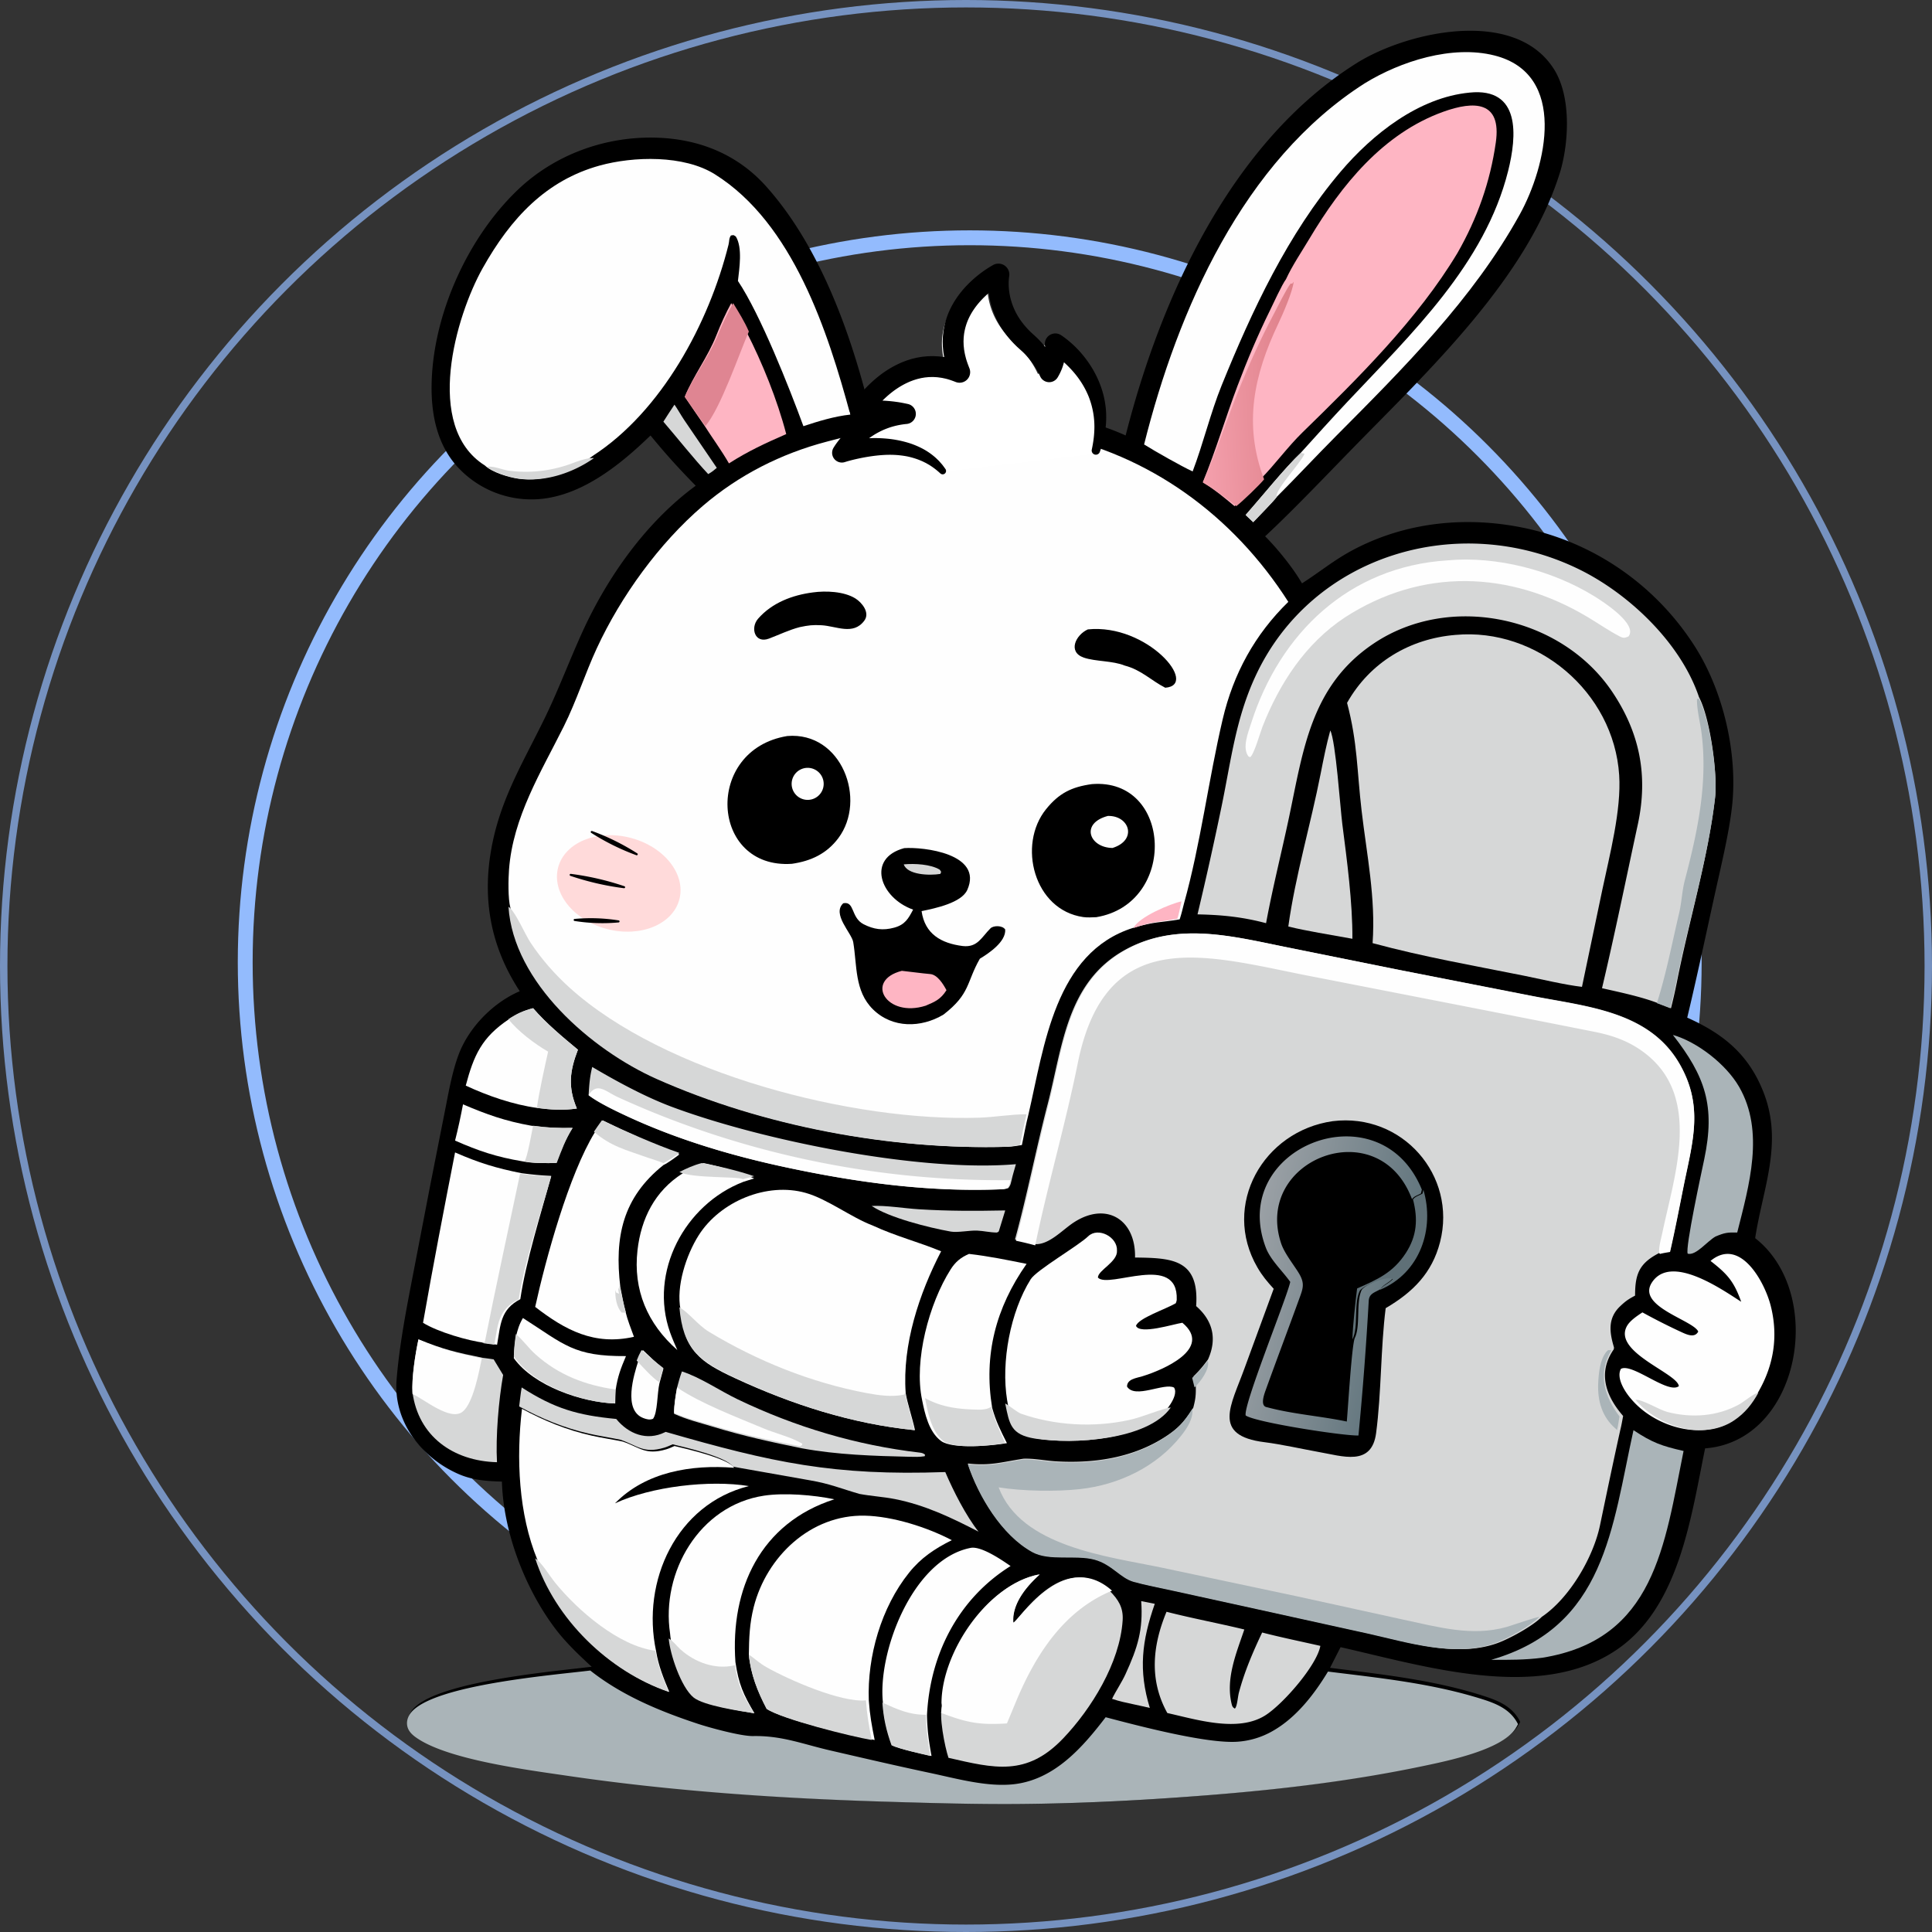
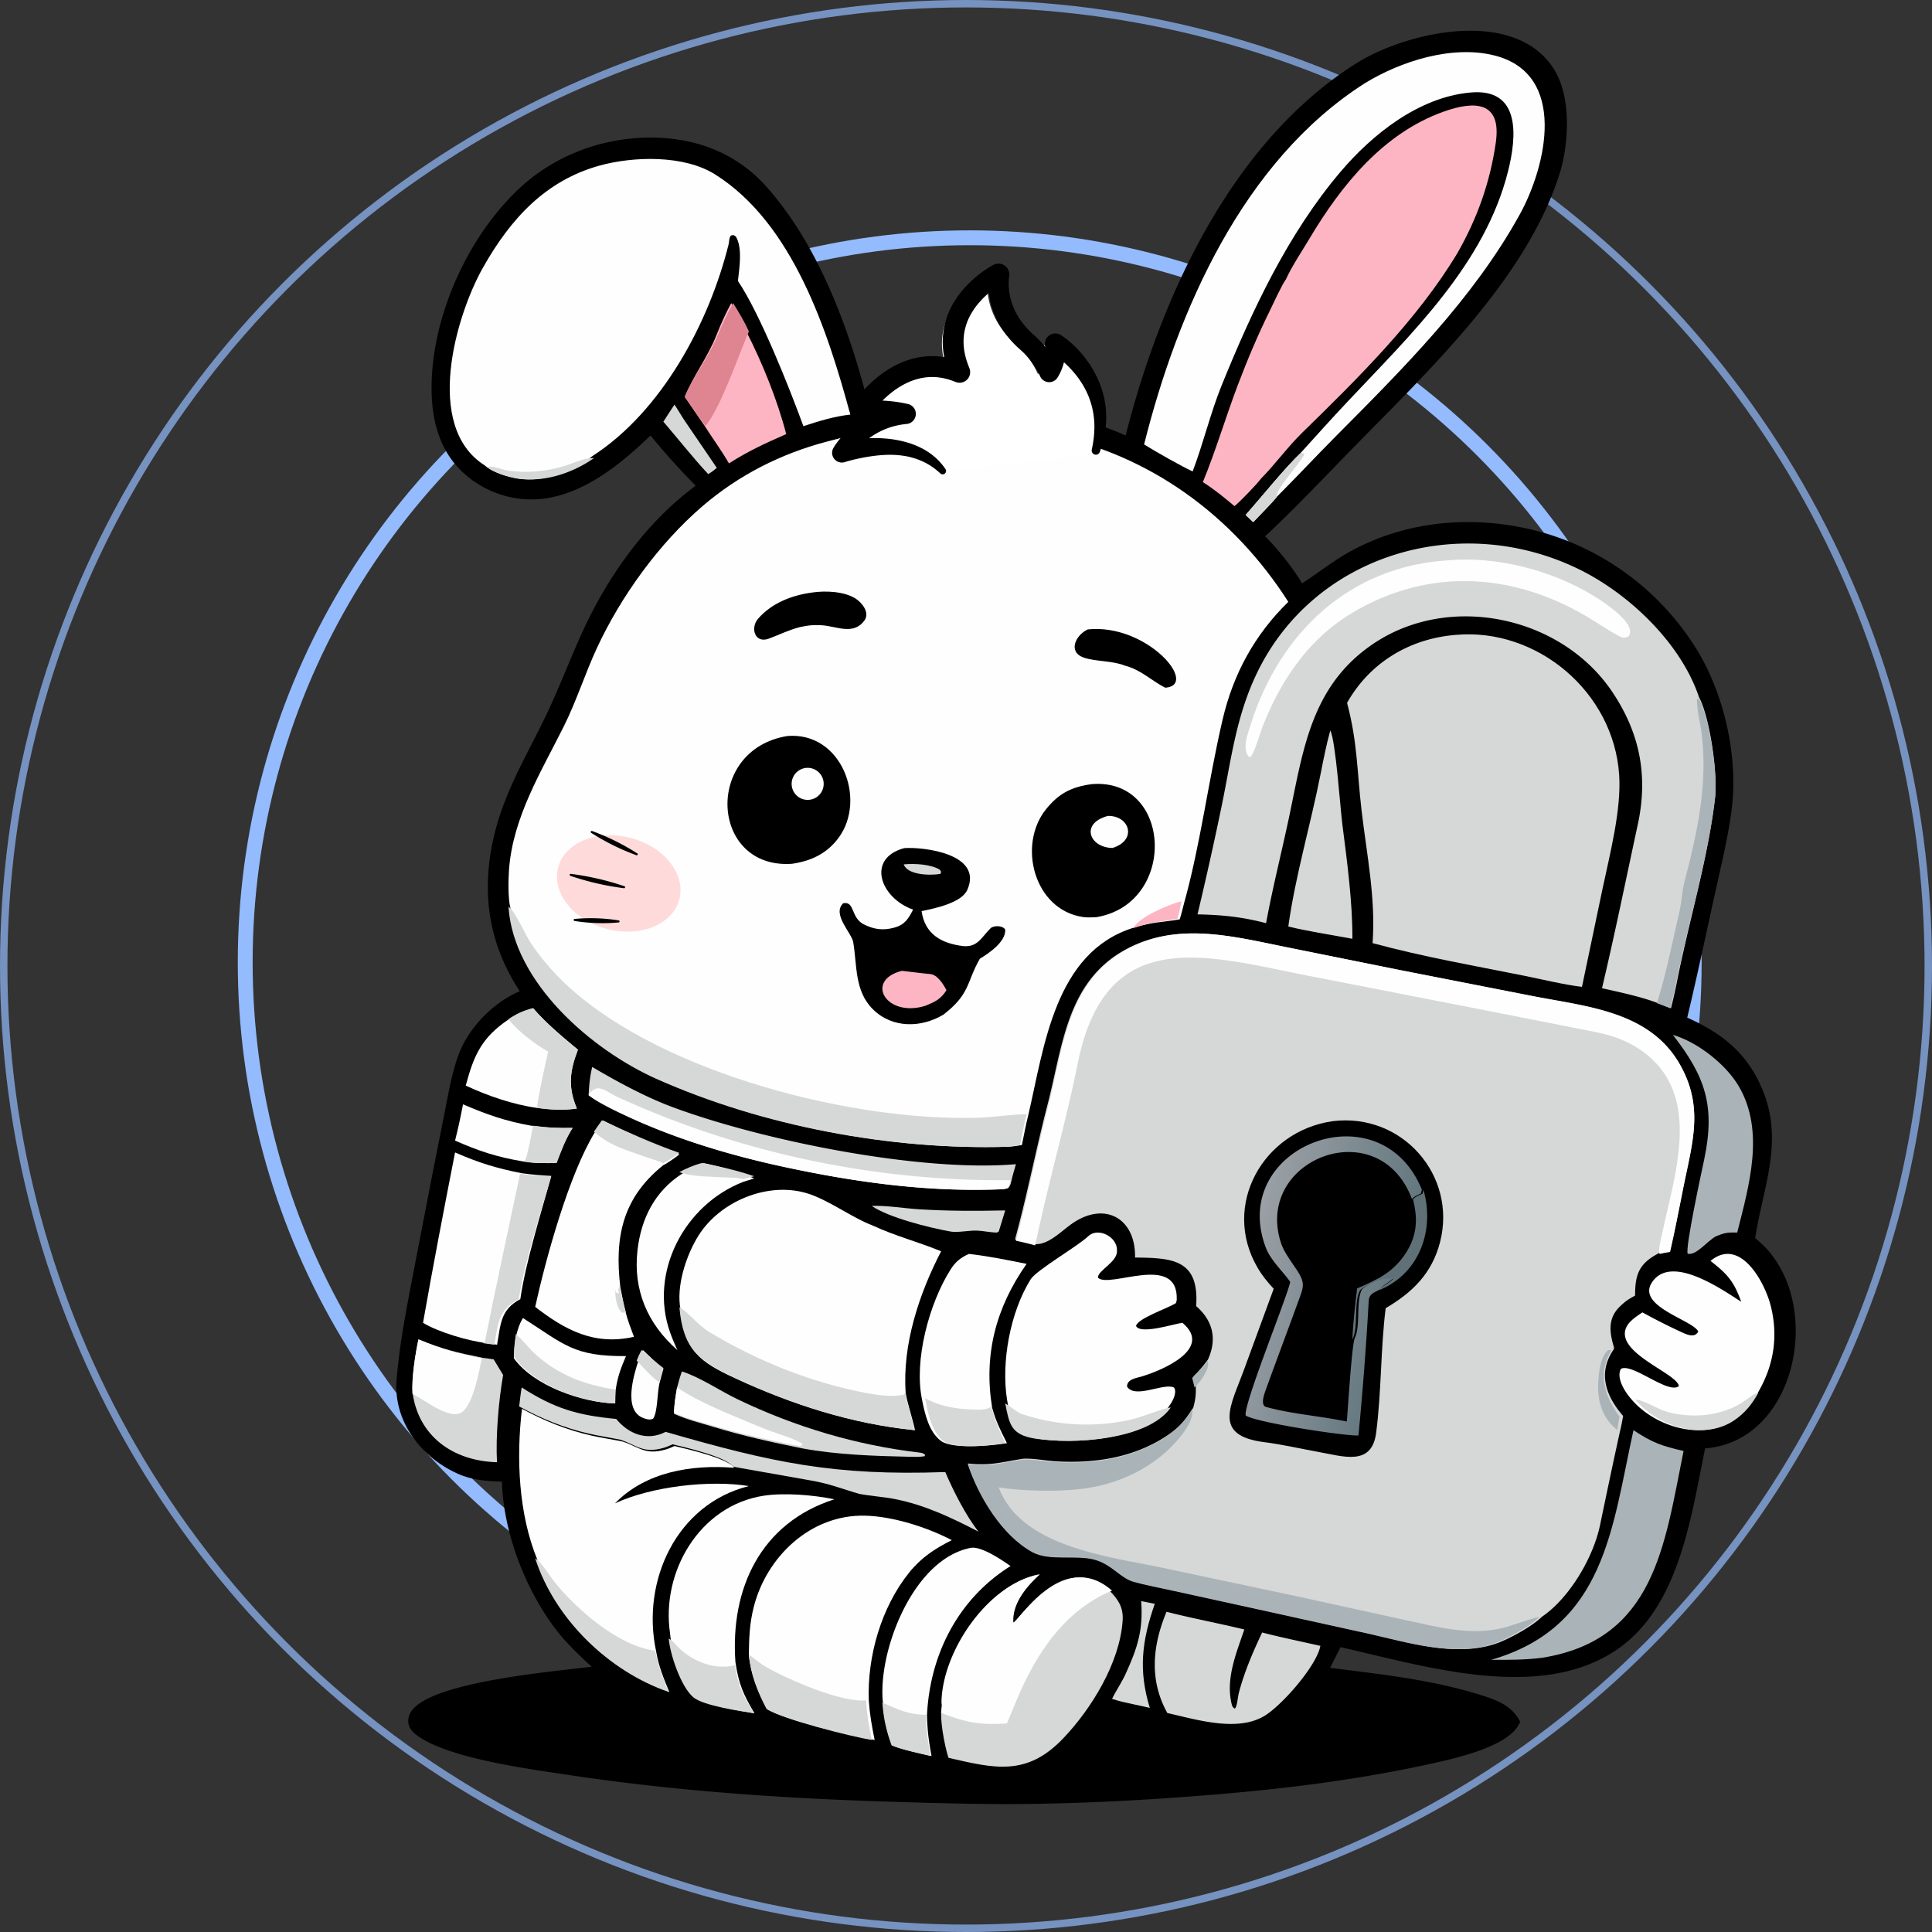
<svg xmlns="http://www.w3.org/2000/svg" width="260" height="260" fill="none">
  <rect width="100%" height="100%" fill="#333333" stroke="none" />
  <circle opacity=".7" cx="130" cy="130" r="129.5" stroke="#93BBFD" />
  <circle cx="130.5" cy="129.5" r="97.5" stroke="#93BBFD" stroke-width="2" />
  <path d="M151.484 58.602c4.726-18.587 14.204-39.504 31.081-50.103 6.73-4.227 21.316-7.562 26.581.842 2.277 3.634 2.001 9.59.878 13.572-4.314 14.382-17.811 26.99-28.034 37.469-3.593 3.684-8.106 8.425-11.734 11.79 1.703 1.717 3.74 4.228 4.961 6.332 2.262-1.44 4.199-3.041 6.58-4.34 7.301-3.979 15.818-4.808 23.877-2.993 9.274 2.09 17.317 7.832 22.41 15.82 3.834 6.014 5.785 14.401 5.011 21.48-.399 3.651-1.547 8.338-2.353 12.007-1.061 4.826-2.11 9.757-3.232 14.564l-.45 1.907c4.873 2.175 8.298 4.975 10.286 10.096 2.651 6.831-.134 12.932-1.142 19.579 9.585 7.51 6.053 27.324-6.738 28.29-1.923 9.37-3.501 21.506-12.029 27.19-10.397 6.929-25.735 2.108-37.029-.436l-1.418 2.779c7.039.898 14.117 1.63 20.939 3.871 1.973.649 3.717 1.479 4.653 3.408a7.094 7.094 0 0 1-.404.71c-1.934 2.868-9.015 4.36-12.336 5.077-9.573 2.068-19.261 3.251-29.015 4.043-8.476.689-16.975 1.149-25.481 1.22-5.741.048-11.49-.125-17.228-.301-14.56-.444-29.186-1.43-43.597-3.608-5.3-.801-15.584-2.157-20-5.048-.702-.459-1.41-1.016-1.556-1.895-.108-.66.125-1.318.54-1.831 3.086-3.818 19.03-5.154 24.121-5.79-1.753-1.607-3.526-3.294-4.955-5.2-4.039-5.385-6.929-12.93-7.125-19.715-2.066-.063-3.953-.192-5.87-1.033-4.96-2.18-8.751-7.043-8.307-12.647.316-3.983 1.042-8.045 1.788-11.977l2.775-14.393 1.93-9.761c.502-2.515.963-5.263 1.86-7.658 1.368-3.65 4.647-7.004 8.223-8.524-4.045-6.182-5.155-12.791-3.658-20.018 1.323-6.387 4.371-11.245 7.15-17.004 1.734-3.597 3.201-7.493 4.86-11.156 3.409-7.531 8.616-14.919 15.329-19.85-2.447-2.506-3.869-4.077-6.086-6.761-4.286 4.153-9.942 8.71-16.24 8.6a13.51 13.51 0 0 1-9.424-4.052c-3.104-3.157-3.924-7.545-3.782-11.86.303-9.238 4.914-19.382 11.602-25.76 5.04-4.807 11.934-7.254 18.826-7 5.683.21 10.767 2.282 14.59 6.558 7.203 8.055 11.37 19.69 13.921 29.999 1.976-1.777 8.868-.355 8.868-.355 4.965.355 9.576.355 15.321 1.257 3.633.26 6.934 1.11 10.262 2.609Z" fill="#000" />
-   <path d="M79.438 224.813c4.247 3.361 9.374 5.486 14.509 7.178 1.562.515 5.785 1.67 7.394 1.64 3.901-.07 6.638 1.071 10.395 1.938 4.373 1.009 8.865 2.056 13.265 2.991 3.579.749 7.791 1.965 11.437 1.553 5.493-.62 9.275-4.994 12.357-9.016 4.374 1.152 13.56 3.574 17.715 3.297a11.015 11.015 0 0 0 4.704-1.41c3.221-1.81 5.639-4.959 7.501-8.031 7.033.873 14.105 1.585 20.921 3.765 1.972.63 3.714 1.438 4.649 3.313a6.81 6.81 0 0 1-.404.691c-1.932 2.789-9.007 4.239-12.325 4.937-9.565 2.011-19.244 3.161-28.99 3.931-8.468.669-16.96 1.117-25.458 1.186-5.737.046-11.481-.122-17.214-.292-14.547-.432-29.16-1.391-43.559-3.509-5.296-.779-15.57-2.097-19.982-4.908-.701-.447-1.41-.989-1.554-1.843-.11-.642.124-1.282.538-1.78 3.084-3.713 19.013-5.012 24.1-5.631Z" fill="#AAB4B8" />
  <path d="M136.541 56.154c1.972 2.045 2.642 2.9 3.325 3.758.642.022.983-.928 1.271-1.458 13.568 2.67 24.838 10.953 32.238 22.541-4.494 4.381-7.391 9.654-8.834 15.807-1.912 8.147-2.967 16.776-5.214 24.822-.175.685-.346 1.436-.574 2.1-2.775.467-3.321.271-6.253 1.14-10.552 3.315-11.971 15.981-14.097 25.109-.337 1.326-.605 2.773-.881 4.12-.529.091-1.333.216-1.873.235-15.584.451-32.742-2.763-47-9.071-8.809-3.898-19.31-12.953-19.964-23.09-.337-1.202-.275-3.929-.184-5.146.526-7.046 4.295-13.101 7.374-19.272 1.701-3.41 2.867-7.116 4.445-10.522 3.245-7.002 8.397-14.12 14.25-19.137 4.864-4.171 10.551-7.046 16.712-8.661 2.353-.617 4.338-1.181 6.802-.982-.208.712-.354 1.444-.51 2.17 2.401-1.295 2.891-1.331 5.621-1.644-1.35-.481-4.162-1.768-4.292-3.367 1.108-2.479 8.777.405 10.562 1.11l7.076-.562Z" fill="#FEFEFE" />
  <path d="m147.331 61.08-21.957 2.588c-4.531-5.43-13.476-2.512-13.563-2.483.023-.041 2.73-4.666 8.56-5.223-3.132-.714-6.123-.319-6.123-.319s5.357-8.643 13.413-5.27c-3.427-8.086 3.96-12.58 5.159-13.244.064-.036.139.019.128.091-.148.927-.579 5.308 3.759 9.102a11.931 11.931 0 0 1 2.986 4.038c1.067-1.749.864-3.255.737-3.8-.017-.076.068-.137.134-.093 1.248.822 9.366 5.893 6.767 14.612Z" fill="#fff" />
  <path d="M126.531 63.696a9.74 9.74 0 0 0-1.351-1.05c-.057-.04-.119-.074-.18-.11l-.183-.105-.182-.105c-.062-.033-.126-.062-.189-.093-.127-.06-.248-.127-.377-.182l-.387-.16a10.362 10.362 0 0 0-1.605-.471 12.36 12.36 0 0 0-1.671-.2c-1.128-.057-2.266.046-3.392.216a26.216 26.216 0 0 0-2.508.516l-.406.11-.197.058-.176.055-.041.013a1.31 1.31 0 0 1-1.514-1.927l.066-.11.054-.085a9.653 9.653 0 0 1 .321-.465 13.162 13.162 0 0 1 1.422-1.633 13.333 13.333 0 0 1 2.262-1.777c.409-.256.836-.484 1.271-.695.437-.208.888-.387 1.346-.546.92-.31 1.874-.512 2.832-.61l-.174 2.689a15.53 15.53 0 0 0-1.388-.237c-.234-.035-.472-.05-.709-.075-.238-.016-.475-.037-.714-.044a19.045 19.045 0 0 0-2.151.024c-.118.01-.237.017-.351.029l-.172.016-.15.018-.03.003a1.39 1.39 0 0 1-1.336-2.115c.068-.109.112-.174.167-.256.052-.076.104-.153.157-.226a16.71 16.71 0 0 1 .989-1.263c.462-.536.958-1.045 1.485-1.526.528-.48 1.087-.934 1.686-1.343.599-.409 1.236-.776 1.907-1.088.17-.074.336-.156.51-.223l.522-.2c.357-.115.713-.234 1.082-.314l.276-.066c.092-.02.186-.034.279-.051.187-.03.372-.069.561-.089l.567-.054c.094-.011.189-.01.284-.013l.285-.006.284-.005.284.014c.189.012.379.017.567.036.374.051.752.088 1.117.177.741.142 1.443.392 2.13.659l-1.842 1.85c-.266-.67-.523-1.35-.684-2.071-.096-.355-.15-.724-.212-1.09-.028-.183-.041-.37-.061-.556l-.026-.28-.01-.28-.008-.283a2.95 2.95 0 0 1 0-.282l.024-.565c.037-.376.074-.754.151-1.124.141-.744.364-1.47.66-2.16.598-1.377 1.471-2.587 2.47-3.62a15.156 15.156 0 0 1 1.598-1.432 15.184 15.184 0 0 1 1.786-1.202l.061-.034.031-.017.022-.012a1.372 1.372 0 0 1 .351-.134 1.475 1.475 0 0 1 1.016.121 1.466 1.466 0 0 1 .785 1.471l-.01.075-.006.045-.013.092c-.017.127-.028.26-.037.395-.016.27-.017.546-.004.824a8.38 8.38 0 0 0 .25 1.654 8.926 8.926 0 0 0 1.445 3.046c.336.463.715.901 1.129 1.312l.156.154.161.149.353.322c.271.243.529.5.776.766a13.37 13.37 0 0 1 2.389 3.603l-2.351-.144c.357-.588.588-1.219.64-1.851a3.35 3.35 0 0 0 .011-.47 2.757 2.757 0 0 0-.053-.437l-.03-.158a1.402 1.402 0 0 1 .932-1.537 1.407 1.407 0 0 1 1.184.124l.05.031.039.026c.103.069.201.139.3.209a14.01 14.01 0 0 1 2.566 2.413c.301.36.579.739.847 1.124.26.391.511.789.733 1.203a13.32 13.32 0 0 1 1.086 2.598c.266.9.432 1.83.484 2.759.055.929-.001 1.856-.149 2.759-.152.901-.388 1.779-.693 2.623a.563.563 0 0 1-1.08-.309l.002-.012c.175-.818.298-1.638.334-2.456a11.033 11.033 0 0 0-.774-4.718 11.489 11.489 0 0 0-1.123-2.089c-.883-1.314-2.042-2.442-3.286-3.403a14.15 14.15 0 0 0-.471-.346l-.235-.159-.03-.02.041.027.058.033a1.24 1.24 0 0 0 1.446-.216c.13-.13.238-.297.301-.485a1.25 1.25 0 0 0 .049-.57c-.004-.022-.007-.045-.012-.067l-.007-.029.002.014.007.027.012.055c.062.291.095.569.11.847.013.278.013.554-.012.827-.086 1.095-.469 2.131-1.006 3.02a1.33 1.33 0 0 1-2.346-.131l-.006-.012a10.696 10.696 0 0 0-1.926-2.867 9.685 9.685 0 0 0-.617-.602l-.37-.334-.198-.18-.193-.189a13.47 13.47 0 0 1-1.424-1.637 11.674 11.674 0 0 1-1.904-3.96 11.07 11.07 0 0 1-.346-2.198c-.02-.373-.021-.747 0-1.127a9.86 9.86 0 0 1 .052-.578l.021-.149.011-.076.001-.01-.007.055a1.274 1.274 0 0 0 .096.656 1.29 1.29 0 0 0 1.8.627l.008-.004-.023.013-.045.026a12.48 12.48 0 0 0-1.446.984c-.465.362-.902.758-1.304 1.177-.804.839-1.467 1.783-1.903 2.799a7.569 7.569 0 0 0-.472 1.569c-.057.267-.078.54-.106.81l-.015.41c-.005.068-.002.137.001.205l.007.206.006.206.022.207c.017.138.025.276.046.414.052.275.089.551.167.825.124.55.327 1.094.54 1.633a1.424 1.424 0 0 1-1.833 1.853l-.009-.004c-.532-.204-1.068-.4-1.616-.502-.271-.07-.547-.092-.82-.133-.138-.015-.275-.016-.412-.026l-.206-.013-.207.006-.206.003c-.068.002-.137 0-.206.009l-.41.04c-.136.013-.272.043-.408.064-.068.012-.137.02-.204.036l-.202.05c-.272.056-.537.147-.803.23l-.395.15c-.132.049-.259.114-.389.17-.516.239-1.018.526-1.501.854-.483.328-.944.7-1.385 1.1-.441.401-.861.831-1.254 1.286-.195.228-.387.459-.569.694-.09.118-.179.236-.265.355-.044.06-.083.119-.125.177l-.104.155L115.565 54l.124-.014.109-.012.212-.018c.14-.013.277-.021.416-.03a21.93 21.93 0 0 1 2.464-.007c.273.01.547.037.821.057.274.03.548.054.822.095.547.068 1.095.177 1.642.296a1.363 1.363 0 0 1-.159 2.689h-.015c-.761.073-1.509.226-2.231.46-.359.123-.714.258-1.059.42a10.61 10.61 0 0 0-1.008.538 10.754 10.754 0 0 0-2.962 2.691c-.056.075-.11.15-.161.224l-.073.109-.052.08-1.555-1.915c.102-.032.175-.053.26-.077l.242-.067a17.18 17.18 0 0 1 1.429-.309 17.929 17.929 0 0 1 1.923-.225 16.632 16.632 0 0 1 1.944-.002c.649.038 1.297.104 1.941.223.643.117 1.281.277 1.906.482.622.215 1.23.478 1.807.798a8.988 8.988 0 0 1 1.6 1.15l.354.341c.061.055.112.119.166.18l.161.184.16.183c.052.062.098.13.148.193.097.13.191.261.284.39a.455.455 0 0 1-.674.606l-.02-.018Z" fill="#000" />
  <path d="M68.429 122.023c.053.044.108.086.16.131.86.746 2.053 3.555 2.8 4.686 1.457 2.21 3.273 4.273 5.232 6.049 12.799 11.607 38.312 18.12 55.236 17.521 2.09-.074 4.225-.462 6.297-.456-.337 1.331-.606 2.784-.882 4.138-.529.091-1.333.216-1.873.236-15.585.453-32.745-2.775-47.005-9.112-8.809-3.915-19.31-13.01-19.965-23.193Z" fill="#D6D7D7" />
  <path d="M152.53 124.898c.728-1.512 5.024-3.294 6.469-3.594-.165.761-.327 1.593-.543 2.33-2.631.518-3.148.3-5.926 1.264Z" fill="#FEB5C3" />
  <path d="M121.69 114.137c2.574-.18 10.646.747 8.486 5.617-.771 1.739-4.288 2.478-6.154 2.861.439 3.069 2.618 4.334 5.548 4.7 1.993.216 2.514-1.185 3.725-2.385.393-.39 1.599-.423 1.98.159.115 1.643-2.18 3.186-3.411 3.93-1.829 3.195-1.26 4.713-4.898 7.523-2.99 1.789-6.857 1.879-9.484-.706-2.504-2.464-2.128-5.918-2.66-9.053-.208-1.225-2.906-3.777-1.34-5.225 1.565-.319.995 1.935 2.743 2.825 1.348.686 2.577.874 4.104.46 1.473-.398 1.922-1.234 2.552-2.429-4.482-1.595-6.297-6.912-1.191-8.277Z" fill="#000" />
  <path d="M121.368 130.649c1.161.122 2.638.334 3.816.435.963.083 1.734 1.314 2.188 2.171-.776 1.227-1.527 1.549-2.791 2.084-5.298 1.693-8.304-3.389-3.213-4.69Z" fill="#FEB5C3" />
  <path d="M121.622 116.322c1.476-.134 3.622-.024 4.847.716.235.384.229.198.075.571-1.473.244-4.444.132-4.922-1.287Z" fill="#D6D7D7" />
  <path d="M146.934 105.523c10.832-.868 11.541 16.093.596 17.908-.559.023-1.213.061-1.752-.016-6.633-.948-8.883-9.71-5.005-14.516 1.729-2.143 3.423-2.997 6.161-3.376Z" fill="#000" />
  <path d="M149.09 109.805c2.919-.071 4.015 3.254.624 4.312-3.119-.046-4.371-3.316-.624-4.312Z" fill="#FEFEFE" />
  <path d="M105.956 99.05c7.326-.61 10.737 8.592 6.86 13.75-1.552 2.064-3.641 3.073-6.244 3.447-11.01.756-11.885-15.357-.616-17.197Z" fill="#000" />
  <path d="M108.07 103.424a2.156 2.156 0 1 1 1.226 4.134 2.156 2.156 0 0 1-1.226-4.134Z" fill="#FEFEFE" />
  <path d="M109.398 79.724c1.714-.237 4.178-.148 5.72.814.854.534 2.002 1.9 1.2 2.984-1.499 2.026-3.775.723-5.776.619-1.188-.063-1.74.01-2.911.253-1.446.375-2.738 1.011-4.139 1.543-1.912.726-2.554-1.432-1.476-2.67 1.888-2.167 4.648-3.19 7.382-3.543ZM146.4 84.701c7.978-.813 15.029 7.507 10.414 7.85-1.884-.959-3.22-2.401-5.456-2.982-1.607-.662-3.956-.533-5.511-1.073-2.189-.76-1.09-3.054.553-3.795Z" fill="#000" />
  <path d="M136.59 166.806c1.637-5.976 2.833-12.184 4.397-18.204 2.005-7.721 2.54-16.405 10.361-20.747 6.944-3.855 14.404-1.865 21.688-.4l15.33 3.082 17.794 3.48c7.312 1.435 15.796 2.018 19.894 9.178 3.184 5.563 1.79 10.181.584 16.011-.607 3.005-1.2 6.119-1.892 9.104-.434.075-.934.148-1.352.261-2.762 1.388-3.358 2.822-3.352 5.787-.903.485-1.265.727-1.998 1.421-1.682 1.589-1.463 3.458-.864 5.468.044.147.019.156-.01.344-2.21 3.172-1.046 6.314 1.264 8.964-.112.586-.227 1.291-.376 1.859-.947 4.273-1.845 8.584-2.738 12.859-.897 4.297-4.081 9.78-7.832 12.315-1.241 1.249-4.295 2.92-5.939 3.522-5.413 1.984-11.827-.065-17.254-1.28l-15.051-3.315-11.21-2.459c-1.495-.326-3.991-.815-5.404-1.222-1.793-.515-2.946-2.363-5.271-2.989-2.576-.692-6.102.245-8.408-1.027-4.151-2.29-7.282-7.575-8.703-11.867 3.04.336 4.563-.198 7.49-.646 1.407-.057 2.986.272 4.365.354 5.128.304 10.327-.465 14.703-3.293 1.791-1.159 2.666-2.127 3.779-3.921.32-1.197.366-1.77.336-2.979l-.294-1.254c.827-.808 1.255-1.337 1.939-2.254 1.251-2.78.658-5.23-1.594-7.189.446-6.339-3.287-6.477-8.224-6.535.117-5.114-3.852-7.568-8.224-4.734-1.574 1.021-3.382 3.104-5.333 2.927a43.505 43.505 0 0 0-2.601-.621Z" fill="#D6D7D7" />
  <path d="M136.717 166.973c1.635-6 2.829-12.233 4.391-18.278 2.002-7.752 2.537-16.471 10.347-20.831 6.934-3.871 14.383-1.873 21.658-.401l15.308 3.094 17.769 3.494c7.303 1.441 15.775 2.026 19.867 9.215 3.179 5.586 1.788 10.223.583 16.077-.606 3.017-1.198 6.143-1.89 9.14-.433.076-.932.149-1.349.263l-.1-.079c-.119-.768.256-2.023.42-2.807 1.623-7.743 5.275-18.099-2.202-24.012-2.106-1.665-4.364-2.477-6.954-2.992-5.203-1.035-10.402-2.053-15.605-3.074l-21.51-4.201c-14.233-2.665-28.507-7.935-32.415 11.528-1.601 7.975-4.063 16.443-5.721 24.488a43.586 43.586 0 0 0-2.597-.624Z" fill="#FEFEFE" />
  <path d="M130.248 197.064c3.027.334 4.544-.197 7.458-.643 1.401-.057 2.974.27 4.347.352 5.105.303 10.283-.463 14.64-3.279 1.784-1.153 2.655-2.117 3.764-3.902.16 1.304-.708 2.611-1.488 3.603-3.292 4.188-8.389 6.623-13.639 7.204-3.155.349-7.75.281-10.937-.238 2.996 8.006 14.68 9.285 21.949 10.805l18.218 3.864 14.291 3.134c4.68.991 9.227 2.309 13.913.984.698-.198 4.023-1.377 4.396-1.34-1.235 1.243-4.277 2.906-5.914 3.506-5.39 1.975-11.777-.066-17.181-1.275l-14.987-3.3-11.162-2.447c-1.488-.326-3.974-.812-5.381-1.217-1.786-.513-2.933-2.353-5.249-2.975-2.564-.69-6.075.243-8.372-1.023-4.134-2.28-7.251-7.541-8.666-11.813ZM217.618 192.467c-.063-.103-.156-.171-.245-.249-1.719-1.492-2.399-3.605-2.296-6.035.06-1.406.24-3.242 1.128-4.297.241-.287.314-.187.647-.176-1.907 3.153-.902 6.275 1.09 8.909-.096.583-.195 1.284-.324 1.848ZM162.548 183.122c.305 1.095-.986 2.824-1.791 3.594l-.32-1.284c.9-.828 1.366-1.37 2.111-2.31Z" fill="#AAB4B8" />
  <path d="M179.366 150.881c9.322-1.149 16.736 7.299 14.431 16.272-1.073 4.177-3.662 6.748-7.318 8.895-.686 5.426-.566 11.329-1.288 16.812-.598 4.537-4.534 3.091-7.749 2.539-2.207-.4-5.06-1.04-7.254-1.312-7.171-.891-4.508-4.962-2.714-9.929l3.934-10.719c-.883-.969-1.54-1.749-2.196-2.881-4.858-8.383.781-18.355 10.154-19.677Z" fill="#000" />
  <path d="M173.696 172.516c-1.041-1.466-2.678-2.926-3.327-4.628-5.166-13.55 15.543-21.565 21.209-7.794 1.458 5.13-.352 11.082-5.589 13.373-.811.488-1.571.587-1.628 1.593a450.37 450.37 0 0 1-1.396 18.124c-2.086.059-13.972-1.77-15.325-2.695-.342-1.347 5.282-15.073 5.997-17.745l.059-.228Z" fill="#000" />
  <path d="M173.637 172.516c-1.031-1.466-2.652-2.926-3.294-4.628-5.116-13.55 15.391-21.565 21.003-7.794l-.122.51c-.452.267-.909.359-1.204.772-4.46-11.902-21.331-5.398-17.623 5.92.427 1.304 1.566 2.725 2.312 3.907.979 1.553.638 2.198.058 3.795-1.458 4.016-2.972 8.017-4.422 12.036-.245.681-.799 2.208.168 2.345 3.464.936 7.238 1.19 10.733 1.927.164-1.805.651-10.068 1.065-11.222.808-1.621.144-4.802.928-6.466.282-.598 3.39-2.12 4.209-1.589-.539.629-1.274.813-1.638 1.438-.802.488-1.555.587-1.611 1.593a457.783 457.783 0 0 1-1.383 18.124c-2.066.059-13.837-1.77-15.176-2.695-.339-1.347 5.23-15.073 5.938-17.745l.059-.228Z" fill="url(#a)" />
  <path d="M191.556 160.12c1.527 5.166-.368 11.158-5.853 13.464.385-.629 1.161-.814 1.732-1.447-.866-.535-4.154.997-4.452 1.599-.829 1.676-.127 4.879-.981 6.511.039-1.754.41-5.089.632-6.85 2.778-1.224 4.838-2.15 6.531-4.729 1.543-2.351 1.669-4.637.989-7.257.312-.415.795-.508 1.274-.777l.128-.514Z" fill="#5F7077" />
  <path d="M195.889 85.442c10.933-.994 21.287 7.652 22.014 18.874.305 4.707-1.28 10.731-2.267 15.416l-2.741 13.074c-2.193-.248-5.53-1.033-7.767-1.492-7.077-1.42-13.425-2.512-20.411-4.391.43-6.114-.782-11.863-1.481-17.84-.631-5.396-.538-9.157-1.954-14.494 3.084-5.475 8.482-8.65 14.607-9.147Z" fill="#D6D7D7" />
  <path d="m65.246 62.635-.021-.009c-8.248-5.232-3.866-20.13-.268-26.54 3.81-6.788 8.569-11.815 15.732-13.804 4.572-1.26 11.337-1.445 15.513 1.17 10.524 6.59 15.204 21.17 18.231 32.343-2.088.218-4.323.895-6.313 1.558-1.898-5.17-5.788-15.037-8.812-19.543.19-1.703.637-4.488-.282-5.98-.407-.246-.194-.203-.66-.14-.288.403-.2.736-.32 1.221-2.647 10.62-9.021 22.457-18.296 28.45-2.743 2.105-6.457 3.54-9.946 3.067-1.331-.181-3.594-.862-4.558-1.793Z" fill="#FEFEFE" />
  <path d="M65.554 62.809c1.001-.095 2.022.42 2.982.54 2.965.377 5.916-.012 8.67-1.073.695-.268 1.964-.695 2.724-.625-2.719 1.912-6.4 3.215-9.858 2.785-1.32-.164-3.563-.782-4.518-1.627ZM161.156 123.052a490.397 490.397 0 0 0 3.238-14.531c1.275-6.15 1.892-11.77 4.566-17.532 7.581-16.34 27.351-22.244 43.451-14.42 6.747 3.276 13.777 9.928 16.233 17.248 1.479 2.758 2.526 10.3 2.164 13.457-.95 8.304-3.529 16.692-5.144 24.915a73.599 73.599 0 0 1-.789 3.492l-1.776-.688c-2.255-.868-5.143-1.469-7.508-2.005 1.724-7.273 3.255-14.812 4.836-22.12 1.382-6.51.256-12.264-3.495-17.816-6.836-10.119-21.837-13.34-32.1-6.429-8.416 5.668-9.445 14.301-11.356 23.345-.988 4.672-2.212 9.49-3.094 14.269-3.203-.847-5.947-1.12-9.226-1.185Z" fill="#D6D7D7" />
  <path d="M228.607 93.99c1.504 2.746 2.567 10.257 2.2 13.401-.966 8.27-3.587 16.623-5.228 24.813a72.139 72.139 0 0 1-.801 3.477l-1.805-.685c1.225-3.772 2.092-8.29 3.007-12.16.317-1.34.395-2.989.737-4.297 1.722-6.582 3.124-13.035 2.274-19.86-.164-1.311-.682-3.365-.612-4.639l.074.016.154-.066Z" fill="#AAB4B8" />
  <path d="M194.776 75.413c6.629-.617 14.119 1.348 19.751 4.81 1.176.724 5.923 3.766 4.631 5.427-.478.188-.638.283-1.197-.01-1.488-.778-2.879-1.75-4.323-2.612-10.51-6.266-22.306-6.63-32.659.068-5.308 3.516-8.774 8.86-11.062 14.655-.302.763-1.151 3.788-1.675 4.146l-.22-.086c-.896-1.159-.053-3.22.35-4.482 3.878-12.133 13.179-21.072 26.404-21.915Z" fill="#FEFEFE" />
  <path d="M173.059 37.583c.843-1.844 2.125-3.73 3.164-5.472 4.288-7.19 9.892-14.146 17.991-17.065 4.18-1.506 7.882-1.47 7.087 4.12-.757 5.32-2.489 10.21-5.163 14.882-5.348 8.92-13.444 16.919-20.852 24.14-1.995 1.944-3.761 4.39-5.609 6.247-.556.761-2.796 3.072-3.54 3.678-1.493-1.243-2.625-2.19-4.262-3.234 1.713-4.16 3.08-8.761 4.677-12.987 1.293-3.419 2.71-6.78 4.324-10.058.435-.882 1.653-3.56 2.183-4.251Z" fill="#FEB5C3" />
-   <path d="m173.69 38.16.212.015.193-.253c-.123 1.285-1.453 4.344-2.071 5.642-3.288 6.908-4.72 13.55-1.907 20.94-.587.747-2.953 3.014-3.74 3.608-1.577-1.22-2.773-2.147-4.502-3.172 1.81-4.08 3.254-8.596 4.941-12.742 1.365-3.354 2.863-6.651 4.568-9.868.459-.865 1.746-3.493 2.306-4.17Z" fill="url(#b)" />
  <path d="M91.585 176.224c-.625-3.066.748-7.316 2.44-9.984 2.885-4.553 9.173-7.195 14.422-5.7 2.943.838 6.065 3.271 8.99 4.382 3.151 1.46 6.235 2.232 9.216 3.473-2.942 5.665-5.249 12.572-4.767 19.077.212 1.337.924 3.446 1.25 4.995-8.472-.848-16.527-3.426-24.235-7.001-4.67-2.166-6.828-3.671-7.316-9.242Z" fill="#FEFEFE" />
  <path d="M91.431 175.934c1.21.653 2.498 2.4 3.987 3.299 6.528 3.939 13.739 6.831 21.208 8.243 1.61.302 3.466.561 5.054.202l.125-.295c.213 1.36.927 3.507 1.254 5.083-8.493-.863-16.567-3.486-24.294-7.125-4.682-2.205-6.844-3.737-7.334-9.407Z" fill="#D6D7D7" />
  <path d="M153.968 59.811c4.529-18.054 13.316-38.159 29.687-48.597 4.834-2.977 11.768-5.185 17.451-3.752 9.919 2.5 6.998 14.915 3.416 21.4-6.283 11.374-15.702 20.74-24.784 29.88-2.66 2.676-5.268 5.482-7.95 8.157-.461.62-2.505 2.7-3.137 3.37l-1.008-.958c1.92-2.178 5.371-6.472 7.334-8.292 2.113-2.34 4.22-4.68 6.38-6.977 8.573-9.119 18.46-18.484 21.602-31.042 1.171-4.677 1.727-11.248-5.184-10.539-6.843.65-13.074 5.588-17.385 10.67-7.074 8.34-11.899 18.657-15.982 28.723-1.503 3.705-2.485 7.851-3.909 11.591-1.532-.711-5.057-2.708-6.531-3.634Z" fill="#FEFEFE" />
  <path d="M167.625 69.3c1.954-2.2 5.467-6.537 7.465-8.375.288.115.156.104.387.085l.055.122c-.689 1.421-3.763 4.571-3.744 5.667l.056.065c-.469.628-2.55 2.728-3.194 3.405l-1.025-.968Z" fill="#D6D7D7" />
  <path d="M70.245 189.592c2.998 1.623 6.06 2.867 9.4 3.613 1.374.307 2.77.505 4.147.792 2.288.768 3.036 1.87 5.846 1.053.379-.11.756-.285 1.134-.451 1.526.359 7.27 1.68 8.02 2.929-5.713-.455-11.884.532-16.032 4.787 4.883-2.278 12.755-3.184 18.016-2.326-9.737 2.431-14.505 12.783-12.479 22.229.308 1.928 1.019 3.69 1.773 5.471-7.965-2.724-15.127-9.673-17.738-17.743-2.56-6.216-2.869-13.718-2.087-20.354Z" fill="#FEFEFE" />
  <path d="M72.023 209.718c.835.496 1.957 2.374 2.676 3.261 3.035 3.741 8.59 8.557 13.499 9.168.311 1.954 1.032 3.738 1.796 5.542-8.07-2.759-15.325-9.798-17.97-17.971Z" fill="#D6D7D7" />
  <path d="M135.533 188.425c-.833-5.131.429-11.879 3.17-16.263.777-1.243 6.374-4.476 7.749-5.796 1.317-1.264 3.95.08 3.866 1.933.102 1.542-2.575 2.646-2.565 3.632 1.438 1.578 10.836-3.43 10.607 2.983-.005.144-.08.339-.126.469-1.308.784-5.045 2.006-5.356 3.049.532 1.203 5.028-.24 6.241-.421 4.182 3.492-2.68 6.374-5.371 7.198-.852.261-2.072.375-2.077 1.389 1.067 1.713 5.005-.563 6.329.137.419.651-.13 1.694-.515 2.276-3.032 4.825-13.075 5.432-18.023 4.558-3.192-.564-3.387-2.131-3.929-5.144Z" fill="#FEFEFE" />
  <path d="M135.279 188.873c.581.314 1.664 1.215 2.124 1.375 4.565 1.594 9.767 1.888 14.524.856 1.789-.372 4.406-1.543 5.635-1.693-3.077 4.431-13.272 4.988-18.294 4.186-3.241-.518-3.438-1.957-3.989-4.724Z" fill="#D6D7D7" />
  <path d="M100.776 222.695c.029-2.287.096-4.216.661-6.441 1.719-6.752 7.635-12.439 14.942-12.283 3.736.08 8.373 1.549 11.712 3.297-2.29 1.142-4.131 2.358-5.747 4.37-3.761 4.683-5.647 11.279-5.425 17.203.14 1.979.403 3.397.789 5.317-2.777-.447-12.429-2.795-14.498-4.18-1.253-2.338-2.175-4.639-2.434-7.283Z" fill="#FEFEFE" />
  <path d="M100.776 222.657c.906.634 1.365 1.133 2.392 1.715 3.009 1.704 10.072 4.789 13.37 4.452.136 1.985.394 3.407.771 5.334-2.712-.448-12.136-2.805-14.157-4.194-1.223-2.346-2.123-4.655-2.376-7.307ZM126.819 229.481c.016-6.889 6.025-16.296 13.004-17.606-1.756 1.631-3.691 4-3.507 6.574.624-.084 6.669-10.193 13.035-4.346 1.139 1.159 1.844 2.22 1.73 3.971-.372 5.703-4.216 11.901-8.003 15.871-4.926 5.165-9.278 4.028-15.436 2.615-.491-1.478-1.35-5.732-.823-7.079Z" fill="#D6D7D7" />
  <path d="M126.701 229.204c.017-6.781 6.138-16.039 13.248-17.329-1.789 1.605-3.76 3.937-3.572 6.47.635-.082 6.793-10.032 13.279-4.277-6.553 2.699-10.344 8.722-12.936 14.948l-1.209 2.915c-3.658.233-5.386-.086-8.857-1.422.043-.436.13-.892.047-1.305ZM230.193 169.689c3.987-3.293 7.291 2.845 8.101 6.032 1.031 4.055.431 7.959-1.651 11.569-.87 1.563-1.861 2.805-3.366 3.815-4.287 2.875-10.673.854-13.771-2.848-.81-.919-2.041-2.82-1.371-4.04 1.523-.84 6.348 3.455 7.797 2.325-.173-1.734-8.865-4.557-7.007-8.048.404-.759 1.387-1.403 2.104-1.88a82.934 82.934 0 0 0 5.368 2.709c.71.323 1.693.734 2.144-.126-.669-1.541-8.36-3.379-6.228-6.616 2.554-3.876 9.381.922 12.009 2.605-.984-2.743-1.841-3.715-4.129-5.497Z" fill="#FEFEFE" />
  <path d="M220.098 188.375c.923-.076 3.13 1.339 4.302 1.644 3.222.837 6.728.606 9.667-1.033.687-.383 1.967-1.494 2.564-1.551-.84 1.52-1.796 2.726-3.248 3.708-4.136 2.794-10.296.83-13.285-2.768Z" fill="#D6D7D7" />
  <path d="M61.24 155.089c3.249 1.421 5.515 2.107 8.952 2.797 1.396.179 2.57.305 3.988.363-1.364 5.039-3.415 11.483-4.159 16.587-2.68 1.399-2.643 3.381-3.127 6.13-.254-.037-1.434-.192-1.608-.247-2.279-.268-6.401-1.482-8.357-2.703 1.345-7.671 2.816-15.287 4.311-22.927Z" fill="#FEFEFE" />
  <path d="M69.99 157.964c1.466.179 2.7.304 4.19.362-1.434 5.022-3.589 11.444-4.37 16.531-2.815 1.394-2.777 3.369-3.285 6.109-.267-.038-1.507-.192-1.69-.246l.223-.02.203-.179c1.22-6.205 3.508-16.759 4.728-22.557Z" fill="#D6D7D7" />
  <path d="M81.112 150.776c3.076 1.499 7.077 3.391 10.32 4.577-.49.373-1.585 1.182-2.146 1.433-5.507 4.396-6.6 9.694-5.81 16.394.212 1.061.43 2.309.702 3.343.272 1.117.738 2.291 1.137 3.38-5.334 1.205-9.251-.901-13.292-4.026 1.42-6.465 4.538-17.82 8.036-23.507.349-.546.683-1.06 1.053-1.594Z" fill="#FEFEFE" />
  <path d="M80.994 150.776c3.11 1.434 7.157 3.245 10.437 4.379-.495.357-1.602 1.132-2.17 1.371-.466-.231-1.62-.566-2.168-.761-2.885-1.031-4.88-1.484-7.163-3.464.352-.522.69-1.014 1.064-1.525ZM83.395 173.059c.257 1.141.52 2.483.848 3.594l-.575-.01c-.69-.67-.923-2.163-.85-3.044l.1.352.39.153c-.127-.674-.173-.414.087-1.045Z" fill="#D6D7D7" />
  <path d="M90.176 219.824c-1.239-8.228 3.942-17.229 12.634-18.543 2.751-.415 6.691-.098 9.467.488-9.934 3.193-14.011 12.031-13.307 21.901.45 3.014 1.045 4.319 2.56 6.894-1.875-.312-6.745-1.091-8.07-2.279-1.667-1.497-3.127-6.249-3.284-8.461Z" fill="#FEFEFE" />
  <path d="M89.994 220.5c.603.341 1.052.995 1.58 1.47 1.916 1.726 4.669 2.771 7.328 2.134.456 2.824 1.059 4.048 2.593 6.46-1.899-.293-6.833-1.022-8.174-2.136-1.689-1.402-3.168-5.855-3.327-7.928Z" fill="#D6D7D7" />
  <path d="M219.827 192.467c2.534 1.687 3.832 2.136 6.741 2.798-2.567 12.673-3.871 25.394-19.013 27.827-2.245.294-4.602.298-6.864.276 15.344-4.436 16.229-17.739 19.136-30.901Z" fill="#AAB4B8" />
  <path d="M130.407 168.746c2.678.309 5.104.808 7.747 1.34-4.163 5.929-5.797 12.271-4.634 19.374.522 1.87 1.119 3.022 1.987 4.754-1.862.328-7.302.849-8.853-.286-1.658-1.213-2.202-3.707-2.568-5.552-1.111-5.262.926-12.937 3.845-17.544.63-.995 1.358-1.616 2.476-2.086Z" fill="#FEFEFE" />
  <path d="M124.497 188.154c2.283 1.261 4.65 1.512 7.223 1.552.483.007 1.336-.063 1.683-.43.492 1.937 1.056 3.13 1.876 4.923-1.758.34-6.893.88-8.358-.296-1.565-1.256-2.079-3.839-2.424-5.749ZM156.986 216.906c3.435.88 7.005 1.544 10.469 2.384-1.06 3.149-2.539 6.598-1.704 10.03.085.349.161.459.424.615.319-.241.389-1.541.551-2.15.749-2.826 1.88-5.449 3.129-8.089 2.493.647 5.301 1.223 7.833 1.799-.476 2.638-5.083 7.914-7.464 9.385-3.678 2.272-9.186.532-13.129-.349-2.456-4.428-2.007-9.052-.109-13.625ZM79.7 143.587c3.287 1.94 7.134 4.032 10.748 5.38 12.07 4.502 33.393 8.817 46.269 7.704-.175.634-.452 1.529-.582 2.151-.127.495-.131.658-.431 1.061a2.53 2.53 0 0 1-.715.159c-9.925.422-19.681-.91-29.342-2.98-7.245-1.552-14.431-3.689-21.13-6.779-1.5-.692-4.042-1.893-5.305-2.888.075-1.343.156-2.494.488-3.808Z" fill="#D6D7D7" />
  <path d="M79.212 147.367c1.182-1.789 2.222-.505 3.957.289 16.415 7.514 34.636 11.369 52.829 11.163-.127.496-.131.659-.43 1.063a2.484 2.484 0 0 1-.714.16c-9.901.422-19.633-.912-29.271-2.987-7.227-1.555-14.396-3.697-21.08-6.794-1.496-.693-4.03-1.897-5.291-2.894ZM118.836 229.254c-.809-6.719 3.912-19.408 11.786-20.946 1.405-.275 4.147 1.59 5.376 2.443-7.05 4.406-10.864 11.902-11.249 20.113.063 2.16.231 3.362.612 5.45-1.304-.3-4.159-.909-5.287-1.42-.707-1.929-1.096-3.578-1.238-5.64Z" fill="#FEFEFE" />
  <path d="M118.747 229.126c1.994.907 3.598 1.66 5.861 1.639.063 2.199.23 3.423.608 5.549-1.293-.305-4.124-.926-5.242-1.446-.701-1.964-1.087-3.642-1.227-5.742Z" fill="#D6D7D7" />
  <path d="M225.13 139.275c3.242.924 7.14 3.913 8.91 6.983 3.468 6.016 1.354 13.239-.252 19.606-1.323-.025-1.689.027-2.912.537-1.159.649-2.622 2.606-3.751 2.316-.366-.74 1.875-11.048 2.225-12.718 1.506-7.171.144-11.133-4.22-16.724Z" fill="#AAB4B8" />
  <path d="M92.15 53.39c1.166-2.84 3.12-5.364 4.259-8.27.533-1.362 1.294-3.058 1.999-4.322.686 1.164 1.518 2.554 2.024 3.81 2.148 4.18 4.183 9.226 5.375 13.808-2.781 1.218-5.122 2.292-7.708 3.946-.987-1.72-2.217-3.39-3.284-5.066-.897-1.28-1.783-2.611-2.665-3.907Z" fill="#FEB5C3" />
  <path d="M92.15 53.415c1.214-2.844 3.25-5.374 4.436-8.286.555-1.364 1.348-3.064 2.082-4.331.714 1.166 1.581 2.56 2.108 3.818-1.334 3.068-3.835 10.407-5.85 12.714-.935-1.283-1.858-2.617-2.776-3.915Z" fill="#DF8592" />
  <path d="M70.207 186.716c4.386 2.822 7.481 3.746 12.722 4.241 1.65 2.02 4.123 2.991 6.544 1.791l.11-.053c14.379 4.149 22.635 5.937 37.628 5.407 1.077 2.519 2.767 5.866 4.473 8.022-3.638-1.884-7.184-3.58-11.226-4.382-1.59-.315-3.213-.398-4.804-.699-2.469-.712-3.954-1.366-6.628-1.824l-8.116-1.437c-.302-.056-2.207-.377-2.32-.433-.752-1.271-6.533-2.616-8.069-2.981-.38.169-.76.347-1.14.459-2.828.832-3.58-.291-5.883-1.073-1.387-.291-2.79-.492-4.173-.805-3.36-.76-6.442-2.025-9.458-3.678.1-.796.2-1.781.34-2.555ZM56.32 180.247c3.392 1.368 5.101 1.76 8.654 2.485.459.064 1.012.124 1.46.203l1.277 2.102c-.602 3.382-1.02 8.307-.828 11.742-5.938-.158-10.585-3.521-11.372-9.407-.124-1.989.368-5.13.81-7.125Z" fill="#D6D7D7" />
  <path d="M56.309 180.247c3.341 1.413 5.026 1.818 8.527 2.566-.386 1.888-1.15 5.966-2.55 7.144-1.668 1.404-5.374-1.795-6.776-2.354-.122-2.054.364-5.297.799-7.356ZM71.754 135.68c1.781 2.061 3.92 3.836 6.02 5.586-1.11 2.896-1.357 5.019-.143 7.914-1.854.27-3.476.16-5.336-.079-3.24-.444-6.666-1.628-9.616-3.007 1.083-4.069 2.14-6.484 5.822-8.943 1.115-.74 1.94-1.116 3.252-1.471Z" fill="#FEFEFE" />
  <path d="M71.706 135.68c1.796 2.061 3.951 3.836 6.067 5.586-1.118 2.896-1.367 5.019-.144 7.914-1.868.27-3.502.16-5.377-.079.288-2.115 1.051-5.499 1.511-7.576-1.756-1.005-4.137-2.798-5.334-4.374 1.123-.74 1.954-1.116 3.277-1.471ZM179.025 98.303c.732 1.428 1.342 10.461 1.621 12.62.622 4.825 1.386 10.552 1.354 15.413l-4.563-.811c-1.358-.259-2.722-.502-4.062-.841.949-6.853 3.033-13.816 4.364-20.624.364-1.864.778-3.936 1.286-5.757Z" fill="#D6D7D7" />
  <path d="M94.698 156.526c2.053.412 4.85 1.24 6.797 2.062l-1.453.455c-7.897 3.041-12.747 12.16-9.863 20.274.288.81.627 1.58.973 2.367-4.03-3.541-5.97-8.104-5.36-13.438.486-4.265 2.346-7.967 6.04-10.315.9-.57 1.845-1.083 2.867-1.405Z" fill="#FEFEFE" />
  <path d="M94.417 156.526c2.138.353 5.05 1.062 7.078 1.766l-1.513.391c-.848-.398-6.754-.077-8.55-.954.937-.488 1.921-.927 2.985-1.203ZM91.77 184.56c2.543.828 5.043 2.573 7.496 3.751 7.786 3.739 16.012 6.184 24.524 7.176.294.034.478.095.707.289l-.062.198c-.725.113-1.297.089-2.027.073-4.809-.11-9.745-.264-14.489-1.14-4.072-.822-7.949-1.673-11.934-2.891-1.81-.553-3.521-.956-5.273-1.754 0-1.17.214-2.393.41-3.54.21-.795.367-1.389.649-2.162Z" fill="#D6D7D7" />
  <path d="M91.116 186.716c3.156 2.156 8.111 4.027 11.651 5.515 1.648.692 3.6 1.119 5.197 2.053l-.026.186-.271.153c-4.012-.794-7.832-1.615-11.759-2.792-1.784-.534-3.47-.924-5.196-1.695 0-1.13.21-2.311.404-3.42ZM70.372 177.372c5.592 3.576 6.824 5.176 13.871 5.126-.706 1.662-1.125 2.759-1.392 4.564-.043.533-.04 1.261-.056 1.811-4.454-.146-10.92-2.309-13.647-6.09.04-1.121.114-1.787.278-2.901.27-1.016.411-1.579.946-2.51Z" fill="#FEFEFE" />
  <path d="M69.425 179.528c.961.822 1.689 1.882 2.632 2.728 3.152 2.824 6.718 4.146 10.749 4.736-.042.553-.04 1.31-.056 1.881-4.44-.151-10.885-2.4-13.602-6.329.04-1.165.114-1.857.277-3.016Z" fill="#D6D7D7" />
  <path d="M62.312 148.619c3.256 1.382 5.651 2.242 9.188 2.876 2.127.279 3.38.325 5.555.299-1.03 1.617-1.527 2.96-2.232 4.721-1.42.015-3.154.058-4.526-.231-3.426-.571-5.89-1.387-9.056-2.79.418-1.635.751-3.22 1.07-4.875Z" fill="#FEFEFE" />
  <path d="M71.738 151.494c2.036.28 3.235.325 5.317.299-.987 1.618-1.461 2.961-2.136 4.722-1.36.015-3.02.057-4.333-.231.37-.416.996-4.011 1.152-4.79ZM117.309 162.291c1.912-.097 4.333.324 6.398.45 4.042.246 7.527.231 11.572.154l-.842 2.739c-.093.199-.025.106-.293.237-.978-.016-1.709-.218-2.655-.263-.958-.045-2.627.295-3.538.133-2.979-.531-8.309-1.877-10.642-3.45Z" fill="#D6D7D7" />
  <path d="M86.517 181.685c.945.906 1.755 1.677 2.758 2.518l-.532 1.967c-.315 1.358-.235 3.92-.86 4.764-.433.184-.856.073-1.295-.093-2.779-1.049-1.282-5.816-.687-7.686.212-.595.338-.909.616-1.47Z" fill="#FEFEFE" />
  <path d="M86.338 181.685c1.006.872 1.87 1.613 2.937 2.421l-.566 1.891c-.852-.496-2.316-2.141-3.028-2.898.226-.573.36-.874.657-1.414ZM153.578 215.469l1.827.366c-1.744 5.006-2.218 8.948-.666 14.01-.706-.168-1.428-.32-2.139-.476-1.032-.225-1.948-.404-2.945-.748.518-1.067 1.304-2.215 1.81-3.32 1.654-3.614 2.386-5.974 2.113-9.832ZM90.767 54.455c.375.522.893 1.445 1.31 2.065l4.386 6.441c-.459.388-.64.544-1.157.839-1.858-1.97-4.19-4.912-6.031-7.052.484-.776.987-1.53 1.492-2.293Z" fill="#D6D7D7" />
  <path d="M81.66 125.017c4.505 1.183 8.879-.603 9.767-3.988.888-3.385-2.044-7.088-6.55-8.27-4.506-1.183-8.878.602-9.767 3.987-.888 3.386 2.044 7.088 6.55 8.271Z" fill="#FFDADA" />
  <path d="M85.761 114.846a31.154 31.154 0 0 0-6.08-3.012.138.138 0 0 0-.122.245 31.164 31.164 0 0 0 6.08 3.012c.021.007.042.01.063.007a.135.135 0 0 0 .108-.076.135.135 0 0 0-.049-.176ZM84.033 119.266a37.203 37.203 0 0 0-7.211-1.665.138.138 0 0 0-.062.268 37.264 37.264 0 0 0 7.211 1.664.137.137 0 0 0 .152-.105.137.137 0 0 0-.09-.162ZM83.261 123.864a23.869 23.869 0 0 0-5.934-.198.136.136 0 0 0-.126.133.137.137 0 0 0 .116.14c1.947.312 3.943.379 5.935.198l.003-.001a.138.138 0 0 0 .122-.132.137.137 0 0 0-.116-.14Z" fill="#000" />
  <defs>
    <linearGradient id="a" x1="187.961" y1="174.657" x2="167.97" y2="170.094" gradientUnits="userSpaceOnUse">
      <stop stop-color="#64777F" />
      <stop offset="1" stop-color="#9AA0A5" />
    </linearGradient>
    <linearGradient id="b" x1="174.863" y1="52.519" x2="161.61" y2="53.274" gradientUnits="userSpaceOnUse">
      <stop stop-color="#DD7F88" />
      <stop offset="1" stop-color="#F49FAC" />
    </linearGradient>
  </defs>
</svg>